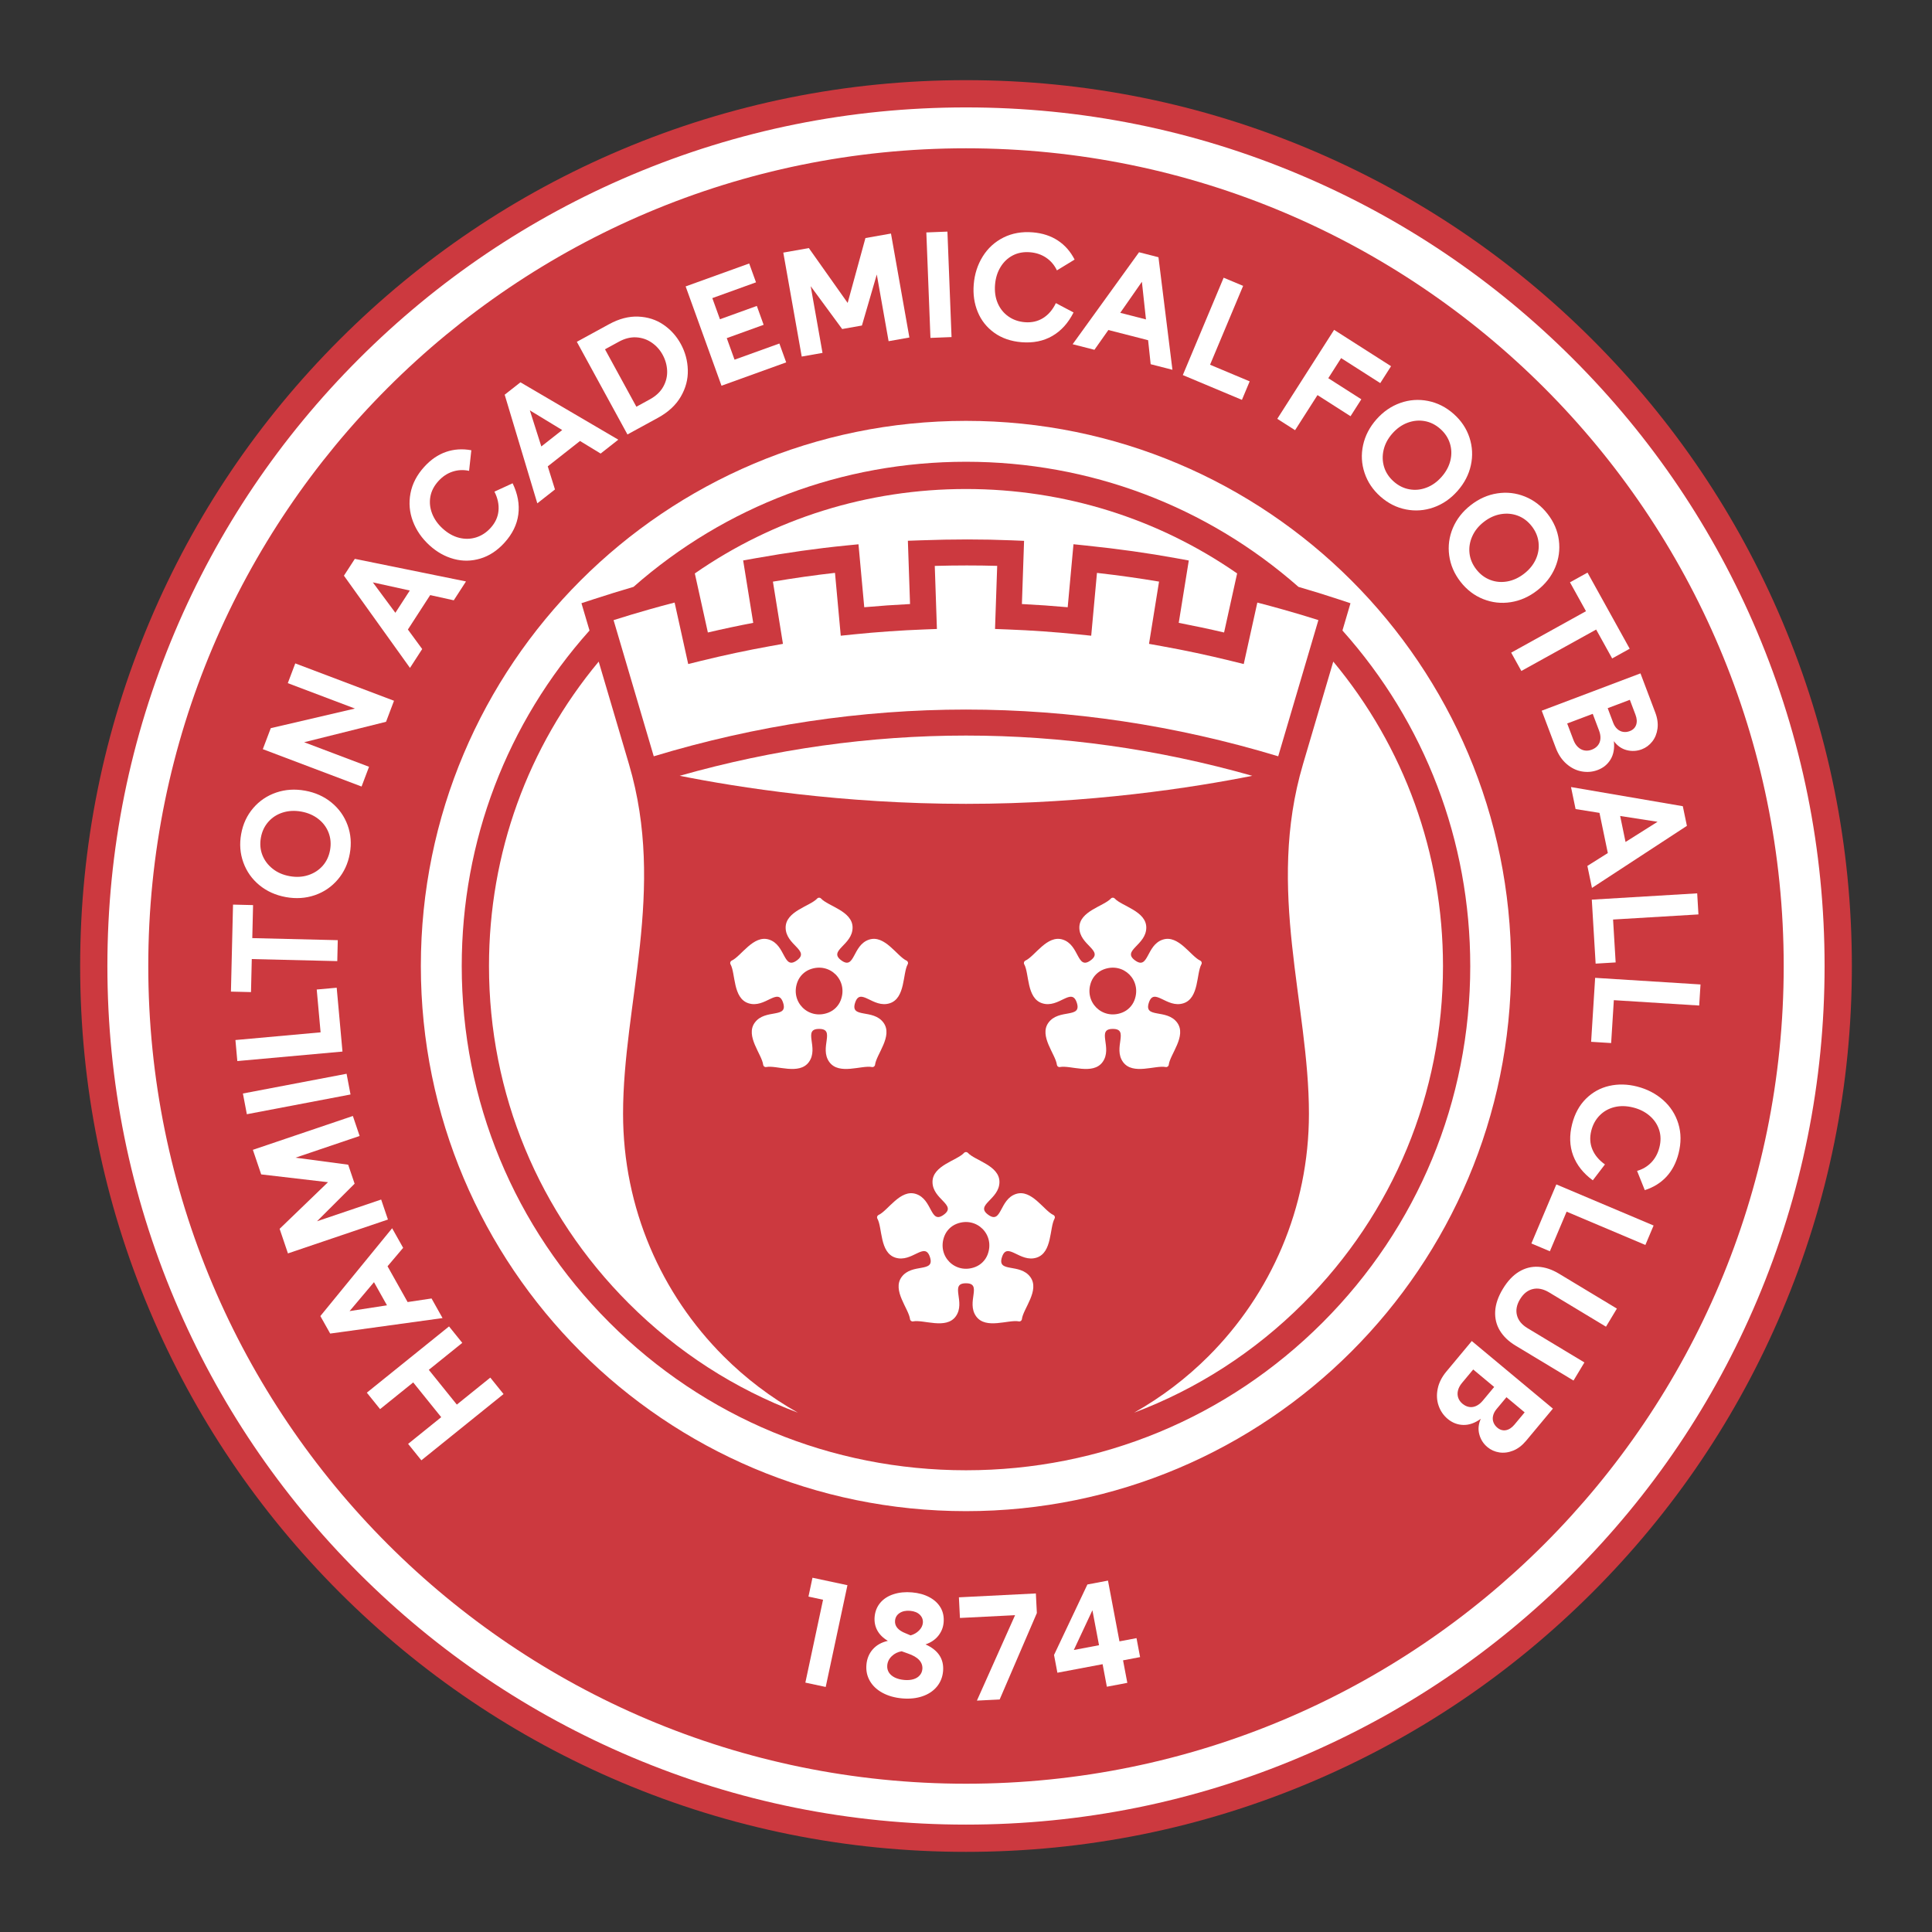
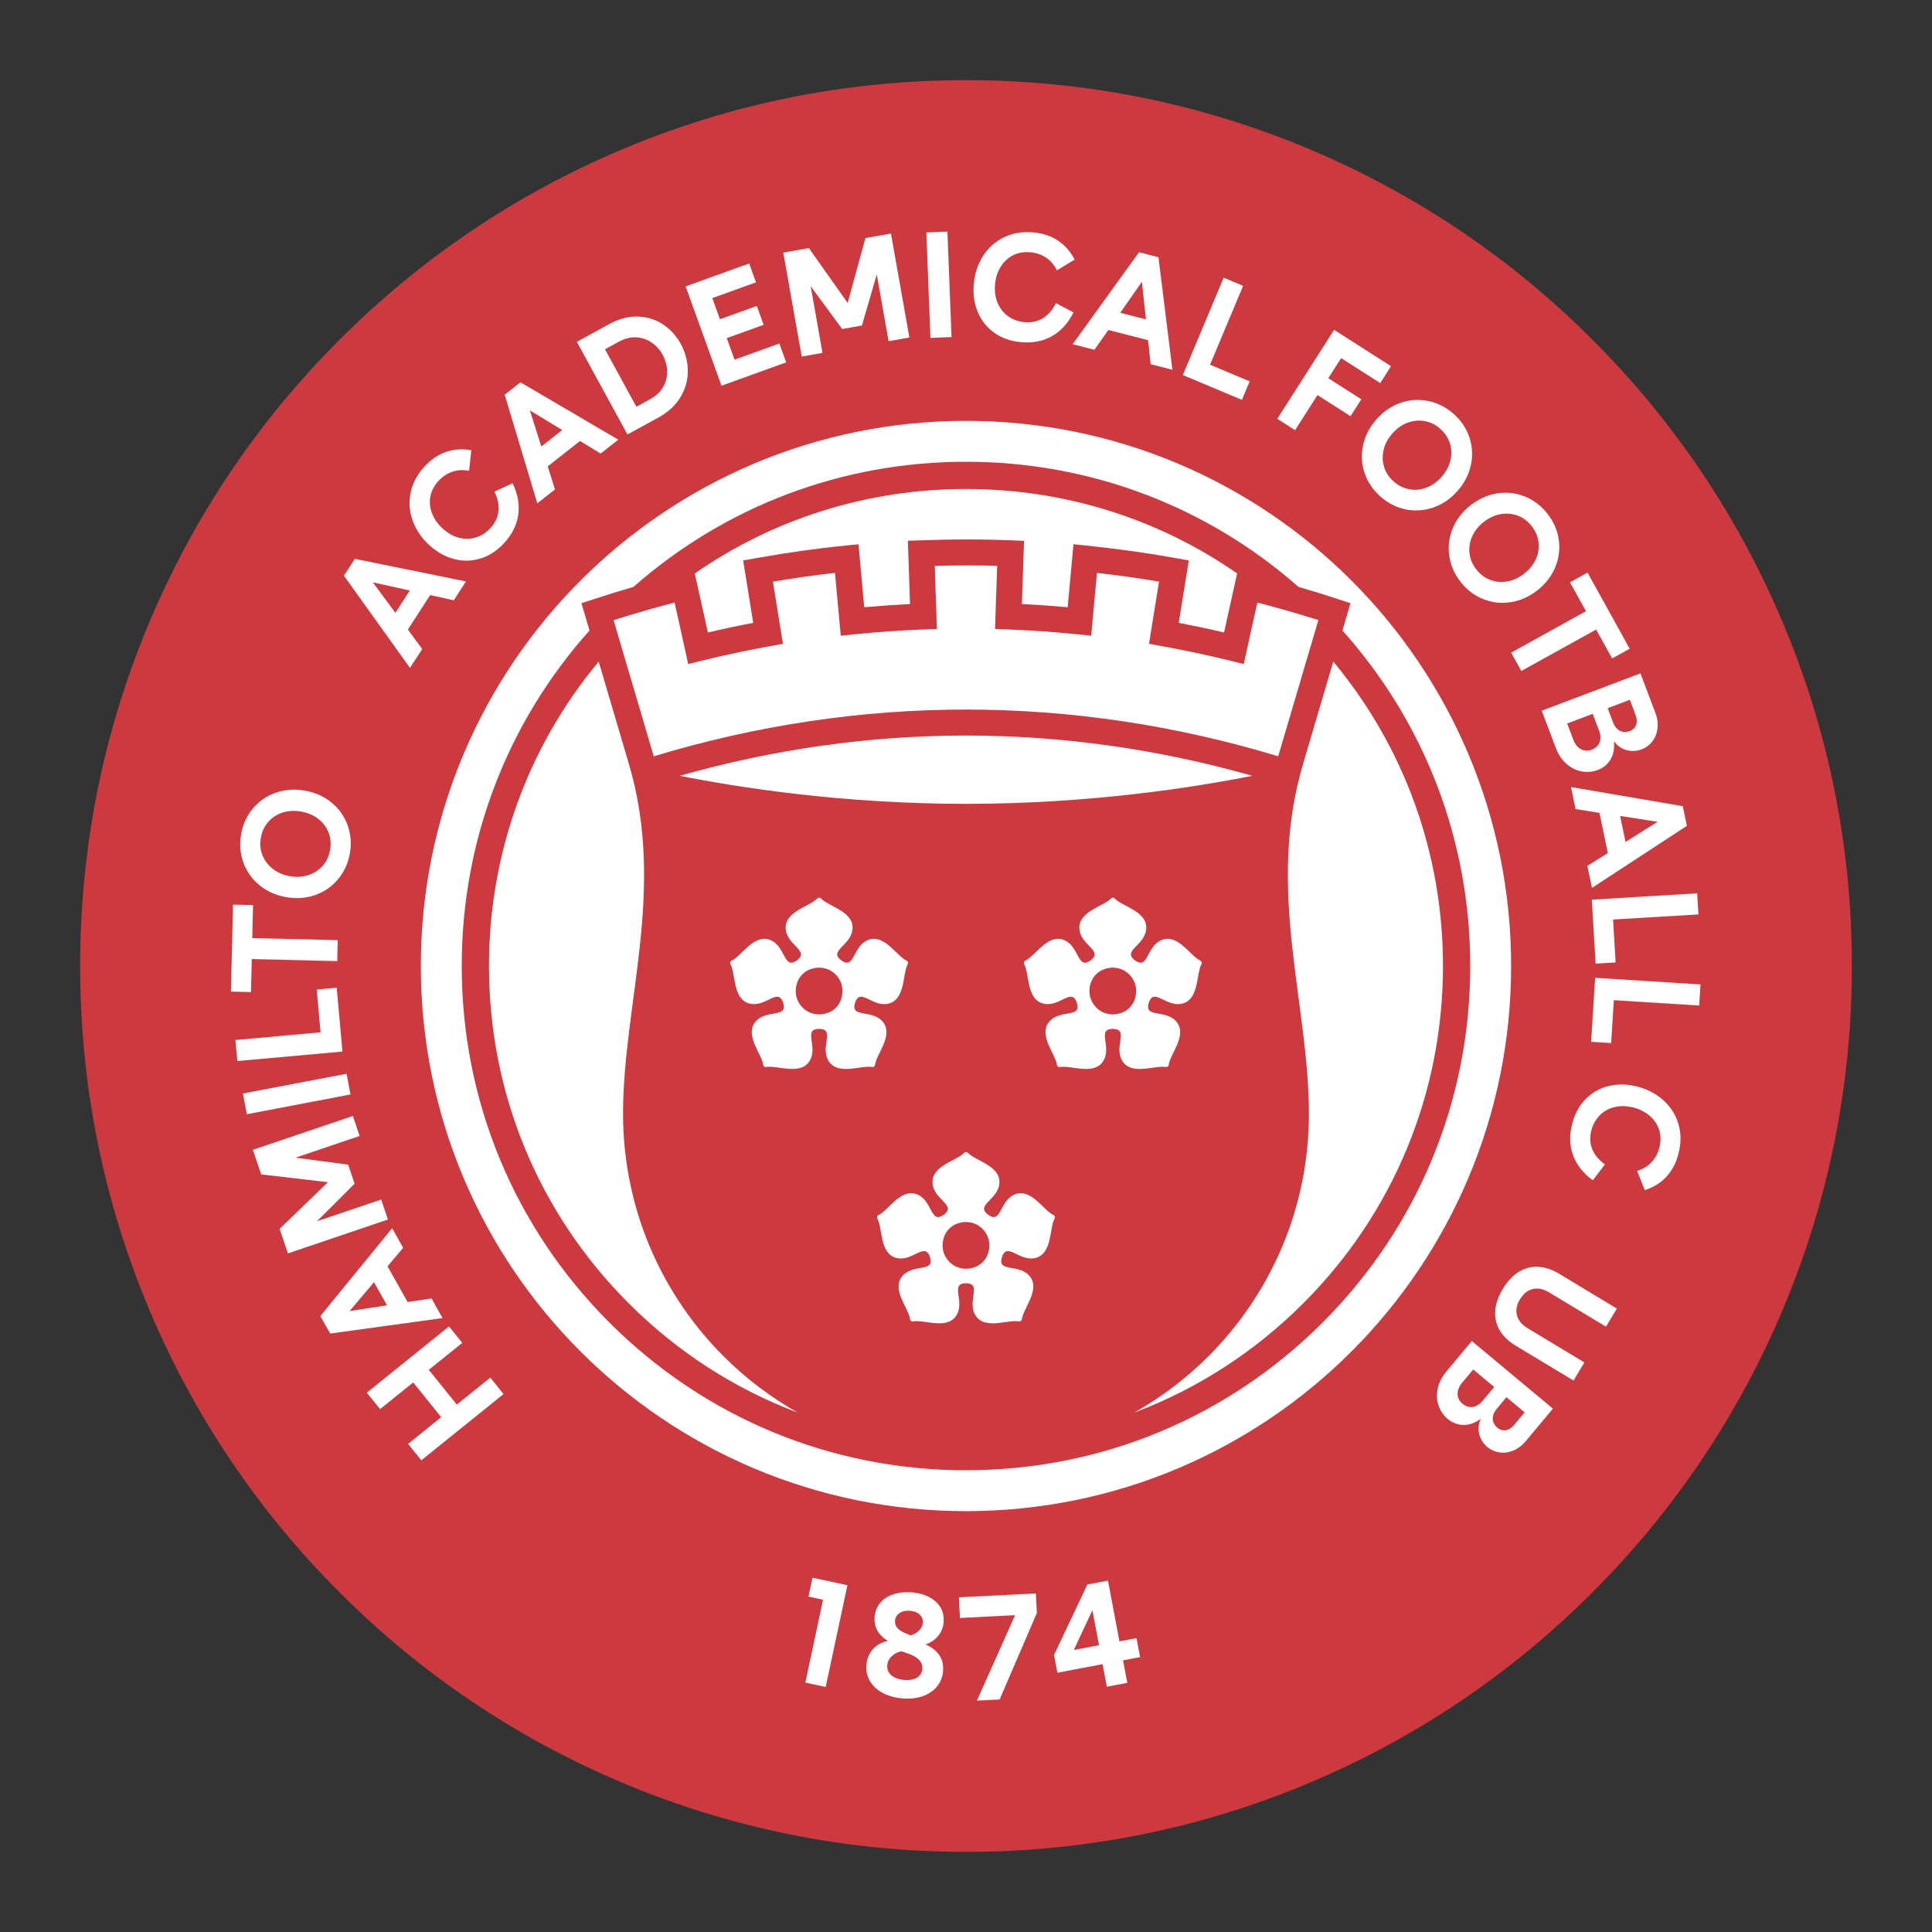
<svg xmlns="http://www.w3.org/2000/svg" enable-background="new 0 0 1063.21 1063.21" height="316.228" viewBox="0 0 1063.21 1063.21" width="316.228">
  <rect x="0" y="0" width="1063.21" height="1063.21" fill="#333333" stroke="none" />
  <path d="m1019.11 531.61c0 65.81-12.89 129.65-38.32 189.76-24.55 58.05-59.71 110.19-104.47 154.95-44.78 44.77-96.9 79.92-154.96 104.48-60.1 25.42-123.94 38.31-189.75 38.31s-129.66-12.89-189.77-38.31c-58.05-24.56-110.18-59.71-154.96-104.48-44.77-44.76-79.92-96.9-104.46-154.95-25.42-60.11-38.31-123.95-38.31-189.76s12.89-129.65 38.31-189.76c24.54-58.05 59.69-110.19 104.46-154.95 44.78-44.77 96.91-79.92 154.96-104.48 60.11-25.42 123.96-38.31 189.77-38.31s129.65 12.89 189.75 38.31c58.06 24.56 110.18 59.71 154.96 104.48 44.76 44.76 79.92 96.9 104.47 154.95 25.43 60.11 38.32 123.95 38.32 189.76z" fill="#cc393f" />
  <g fill="#fff">
-     <path d="m966.97 347.69c24.63 58.25 37.13 120.13 37.13 183.92s-12.5 125.67-37.13 183.92c-23.8 56.26-57.87 106.79-101.27 150.19-43.39 43.39-93.92 77.46-150.19 101.26-58.24 24.64-120.12 37.13-183.91 37.13s-125.67-12.49-183.92-37.13c-56.26-23.8-106.8-57.87-150.19-101.26-43.4-43.4-77.47-93.93-101.27-150.19-24.63-58.25-37.12-120.13-37.12-183.92s12.49-125.67 37.12-183.92c23.8-56.26 57.87-106.79 101.27-150.19 43.39-43.39 93.93-77.46 150.19-101.26 58.25-24.64 120.13-37.13 183.92-37.13s125.67 12.49 183.91 37.13c56.27 23.8 106.8 57.87 150.19 101.26 43.4 43.4 77.47 93.93 101.27 150.19zm14.63 183.92c0-248.53-201.48-450-450-450-248.53 0-450 201.47-450 450s201.47 450 450 450c248.52 0 450-201.47 450-450z" />
    <path d="m935.82 541.76-.73 11.6-46.97-2.95-1.48 23.6-11.02-.69 2.21-35.2z" />
    <path d="m933.99 491.62.69 11.6-46.98 2.81 1.42 23.61-11.02.66-2.11-35.21z" />
    <path d="m926.08 443.67 2.25 10.81-52.25 34.16-2.52-12.11 11.25-7.08-4.59-22.11-13.15-2.1-2.52-12.11zm-31.52 19.68 17.62-11.11-20.58-3.19z" />
    <path d="m923.6 618.33c1.58 5.11 1.62 10.59.14 16.43-1.31 5.15-3.54 9.42-6.69 12.82-3.15 3.39-7.12 5.85-11.9 7.37l-4.24-10.59c3.07-.87 5.68-2.42 7.82-4.64 2.14-2.23 3.62-4.98 4.45-8.24.89-3.49.84-6.73-.14-9.72s-2.71-5.56-5.19-7.7c-2.48-2.15-5.48-3.67-9.02-4.57-3.7-.94-7.15-1.02-10.35-.24-3.2.79-5.91 2.31-8.14 4.57-2.23 2.25-3.77 5.04-4.62 8.37-.94 3.7-.75 7.15.58 10.34s3.64 5.95 6.93 8.27l-6.69 8.75c-5.24-3.85-8.84-8.41-10.82-13.67-1.96-5.27-2.15-11.05-.55-17.32 1.45-5.68 3.98-10.32 7.61-13.91 3.62-3.58 7.89-5.94 12.8-7.06s10.02-1 15.33.35c5.52 1.41 10.29 3.88 14.3 7.41 4.01 3.54 6.81 7.86 8.39 12.98z" />
    <path d="m910.91 392.08c1.2 3.15 1.61 6.12 1.24 8.89s-1.34 5.15-2.9 7.13-3.48 3.4-5.75 4.26c-2.7 1.02-5.45 1.17-8.26.46s-5.18-2.36-7.1-4.95c.43 3.98-.17 7.32-1.8 10.04-1.64 2.72-4 4.67-7.11 5.84-2.79 1.06-5.71 1.32-8.76.78-3.04-.54-5.84-1.92-8.39-4.15-2.56-2.22-4.54-5.17-5.92-8.85l-7.72-20.42 54.34-20.54zm-10.53 6.86c.57-1.61.46-3.47-.34-5.59l-3.11-8.23-12.19 4.6 3.02 8c.55 1.45 1.31 2.61 2.29 3.48s2.07 1.4 3.25 1.57c1.19.17 2.38.03 3.57-.42 1.76-.66 2.93-1.8 3.51-3.41zm-19.65 7.65c.12-1.41-.13-2.94-.76-4.59l-3.46-9.16-14.06 5.31 3.41 9c.62 1.66 1.46 2.98 2.52 3.97 1.05 1 2.24 1.61 3.54 1.86 1.31.25 2.66.11 4.06-.42 1.39-.53 2.5-1.31 3.33-2.33s1.3-2.23 1.42-3.64z" />
-     <path d="m910 674.42-4.52 10.7-43.35-18.32-9.21 21.79-10.17-4.29 13.73-32.5z" />
    <path d="m873.64 315.11 23.21 41.89-9.65 5.35-8.81-15.9-41.17 22.8-5.59-10.09 41.16-22.81-8.81-15.89z" />
    <path d="m889.8 720.14-6 9.96-31.28-18.86c-3.17-1.91-6.18-2.53-9.01-1.85-2.84.68-5.18 2.56-7.04 5.65-1.83 3.03-2.38 5.96-1.66 8.78.72 2.83 2.66 5.2 5.84 7.11l31.28 18.85-6 9.96-31.92-19.24c-3.79-2.29-6.66-5.04-8.6-8.24-1.94-3.21-2.8-6.77-2.58-10.67s1.62-7.99 4.19-12.25c2.6-4.32 5.57-7.48 8.92-9.5s6.9-2.92 10.64-2.7 7.51 1.48 11.3 3.76z" />
    <path d="m857.86 297.25c.69 5.21 0 10.26-2.06 15.12-2.07 4.87-5.35 9.06-9.85 12.56-4.49 3.5-9.35 5.65-14.58 6.46s-10.28.24-15.17-1.71c-4.88-1.95-9.04-5.13-12.47-9.54s-5.5-9.23-6.21-14.46c-.71-5.24-.03-10.29 2.03-15.16 2.07-4.86 5.35-9.05 9.85-12.55 4.49-3.5 9.36-5.66 14.58-6.46 5.23-.81 10.29-.23 15.19 1.74s9.07 5.16 12.5 9.57c3.44 4.41 5.5 9.22 6.19 14.43zm-12.66 10.49c1.36-3.02 1.85-6.13 1.48-9.31s-1.61-6.12-3.72-8.83c-2.14-2.75-4.7-4.68-7.67-5.8-2.98-1.12-6.11-1.4-9.39-.85-3.28.56-6.39 1.98-9.31 4.25-2.93 2.28-5.06 4.94-6.41 7.99-1.34 3.04-1.84 6.15-1.48 9.31.35 3.15 1.6 6.11 3.74 8.86 2.11 2.71 4.66 4.63 7.65 5.77 2.99 1.15 6.12 1.43 9.39.85 3.26-.58 6.36-2.01 9.29-4.29 2.92-2.27 5.06-4.92 6.43-7.95z" />
    <path d="m854.59 775.19-14.72 17.66c-2.17 2.59-4.54 4.41-7.14 5.45s-5.14 1.37-7.63.99c-2.49-.39-4.67-1.36-6.54-2.92-2.21-1.84-3.7-4.16-4.46-6.96-.77-2.79-.5-5.67.8-8.61-3.24 2.33-6.45 3.46-9.62 3.37-3.17-.08-6.03-1.19-8.58-3.31-2.3-1.91-3.96-4.33-4.99-7.24s-1.21-6.03-.52-9.35c.67-3.32 2.27-6.49 4.79-9.51l13.97-16.77zm-21.18 8.82 5.63-6.76-10.01-8.35-5.48 6.57c-.99 1.19-1.62 2.43-1.9 3.71s-.2 2.48.24 3.6 1.14 2.09 2.12 2.9c1.44 1.21 3.01 1.66 4.69 1.38 1.68-.3 3.25-1.31 4.71-3.05zm-17.41-13.21 6.27-7.53-11.54-9.62-6.17 7.4c-1.13 1.36-1.87 2.74-2.21 4.15-.35 1.41-.3 2.74.13 4 .42 1.25 1.21 2.36 2.36 3.32 1.15.95 2.37 1.54 3.67 1.76 1.29.21 2.58.03 3.86-.56 1.29-.59 2.5-1.56 3.63-2.92z" />
    <path d="m808.67 240.79c1.64 4.99 1.9 10.08.77 15.24-1.13 5.17-3.58 9.89-7.36 14.16-3.77 4.27-8.15 7.28-13.14 9.04s-10.06 2.13-15.22 1.12-9.83-3.37-14.02-7.07-7.11-8.06-8.77-13.07c-1.67-5.01-1.93-10.1-.8-15.27s3.58-9.88 7.35-14.16c3.78-4.27 8.16-7.28 13.15-9.04 4.98-1.76 10.07-2.12 15.25-1.09s9.86 3.4 14.05 7.1 7.1 8.05 8.74 13.04zm-10.5 12.65c.78-3.23.69-6.37-.26-9.43-.96-3.05-2.72-5.72-5.29-7.99-2.61-2.31-5.49-3.74-8.62-4.29s-6.25-.25-9.38.9c-3.12 1.16-5.91 3.13-8.36 5.9-2.46 2.78-4.07 5.79-4.83 9.03-.76 3.25-.67 6.38.26 9.42s2.71 5.72 5.32 8.03c2.57 2.27 5.43 3.69 8.58 4.26 3.16.57 6.28.27 9.39-.91 3.1-1.17 5.88-3.14 8.33-5.92 2.46-2.78 4.07-5.78 4.86-9z" />
    <path d="m765.52 201.53-5.94 9.3-21.54-13.76-7.06 11.06 18.18 11.61-5.94 9.31-18.18-11.62-12.34 19.31-9.79-6.26 31.27-48.96z" />
    <path d="m531.6 231.61c165.68 0 300 134.31 300 300s-134.32 300-300 300c-165.69 0-300-134.31-300-300s134.31-300 300-300zm277.5 300c0-68.78-24.86-133.75-70.33-184.64l4.42-14.99-6.57-2.18c-7.16-2.38-14.48-4.64-22.04-6.83-50.64-44.53-114.94-68.86-182.98-68.86-68.05 0-132.34 24.32-182.98 68.86-7.14 2.09-14.46 4.35-22.03 6.82l-6.61 2.16 4.44 15.03c-45.47 50.88-70.32 115.85-70.32 184.63 0 74.12 28.86 143.81 81.27 196.22 52.42 52.41 122.1 81.28 196.23 81.28 74.12 0 143.81-28.87 196.22-81.28s81.28-122.1 81.28-196.22z" />
    <path d="m725.53 341.25-3.01 10.21-19.1 64.74c-56.42-17.07-114.18-25.72-171.83-25.72-57.64 0-115.42 8.65-171.82 25.72l-19.1-64.73-3.01-10.2c6.68-2.12 13.18-4.07 19.54-5.87 4.75-1.36 9.43-2.62 14.05-3.81l7.48 33.84 7.12-1.76c12.56-3.09 25.38-5.82 38.1-8.11l6.92-1.24-5.52-34.24c11.91-2 23.19-3.6 34.16-4.83l3.17 34.59 7.19-.74c12.78-1.3 25.77-2.21 38.61-2.7l7.12-.27-1.18-34.71c12.01-.32 23.35-.33 34.35-.02l-1.19 34.73 7.12.27c12.84.49 25.83 1.4 38.62 2.7l7.19.74 3.17-34.57c11.99 1.36 23.27 2.95 34.16 4.79l-5.52 34.26 6.92 1.25c12.71 2.28 25.53 5.01 38.09 8.1l7.12 1.76 7.48-33.82c4.81 1.24 9.49 2.51 14.07 3.8 6.71 1.88 13.19 3.82 19.53 5.84z" />
    <path d="m687.72 209.87-4.27 10.18-32.53-13.64 22.47-53.58 10.72 4.49-18.2 43.4z" />
    <path d="m680.81 315.57-7.18 32.5c-8.27-1.94-16.62-3.71-24.95-5.31l5.53-34.31-6.89-1.26c-15.52-2.83-31.66-5.1-49.36-6.94l-7.21-.75-3.18 34.67c-8.37-.75-16.8-1.34-25.2-1.76l1.19-34.78-7.11-.29c-15.69-.64-31.95-.64-49.69 0l-7.14.25 1.19 34.82c-8.39.42-16.82 1.01-25.2 1.76l-3.17-34.64-7.18.71c-15.68 1.56-31.82 3.84-49.36 6.95l-6.93 1.23 5.54 34.34c-8.34 1.6-16.69 3.37-24.96 5.31l-7.18-32.5c43.52-30.21 95.13-46.46 149.23-46.46 54.09 0 105.69 16.25 149.21 46.46z" />
    <path d="m660.5 528.64c.77.36 1.07 1.27.65 2.02-2.8 5.03-1.23 18.64-9.84 21.44-9.26 3.02-16.21-9.16-19.09-.27-2.89 8.87 9.89 3.11 15.62 10.98 5.31 7.32-3.96 17.42-4.65 23.14-.1.85-.88 1.42-1.72 1.25-5.65-1.11-18.12 4.58-23.44-2.74-5.71-7.86 3.71-18.25-5.63-18.23-9.33-.02.09 10.37-5.63 18.23-5.32 7.32-17.78 1.63-23.44 2.74-.84.17-1.61-.4-1.71-1.25-.69-5.72-9.96-15.82-4.65-23.14 5.73-7.87 18.5-2.11 15.62-10.98-2.89-8.89-9.84 3.29-19.1.27-8.61-2.8-7.03-16.41-9.84-21.44-.41-.75-.12-1.66.66-2.02 5.23-2.42 11.96-14.35 20.57-11.56 9.26 3 7.72 16.93 15.28 11.45 7.55-5.49-6.18-8.33-6.18-18.07 0-9.05 13.44-11.76 17.36-15.98.58-.63 1.54-.63 2.12 0 3.92 4.22 17.36 6.93 17.36 15.98 0 9.74-13.72 12.58-6.17 18.07 7.55 5.48 6.02-8.45 15.28-11.45 8.61-2.79 15.34 9.14 20.57 11.56zm-36.23 21.88c4.29-11-6.01-21.3-17-17.01-3.07 1.2-5.54 3.67-6.74 6.73-4.29 11 6.02 21.3 17.01 17.01 3.07-1.2 5.53-3.66 6.73-6.73z" />
    <path d="m637.52 141.56 7.69 61.94-11.98-3.07-1.41-13.21-21.87-5.61-7.67 10.89-11.99-3.07 36.54-50.61zm-6.88 34.22-2.24-20.71-11.91 17.08z" />
    <path d="m625.44 901.49 1.97 10.44-9.38 1.78 2.35 12.39-11.26 2.13-2.34-12.4-24.88 4.7-1.85-9.78 18.36-38.78 11.33-2.14 6.32 33.44zm-20.63 3.9-3.64-19.24-10.23 21.86z" />
    <path d="m689.14 426.94c-32.18 6.41-89.51 15.43-157.54 15.43-68.05 0-125.38-9.02-157.56-15.44 51.84-14.7 104.75-22.14 157.55-22.14s105.71 7.44 157.55 22.15z" />
    <path d="m591.37 142.85-9.73 5.94c-1.37-2.89-3.34-5.2-5.88-6.94-2.55-1.74-5.51-2.75-8.87-3.03-3.59-.29-6.77.29-9.56 1.75s-5.03 3.6-6.73 6.4c-1.71 2.8-2.71 6.02-3.01 9.66-.31 3.8.18 7.22 1.48 10.24 1.31 3.02 3.26 5.45 5.86 7.27 2.59 1.83 5.6 2.88 9.02 3.17 3.8.31 7.17-.45 10.1-2.29s5.26-4.57 7.01-8.21l9.73 5.14c-2.92 5.81-6.82 10.13-11.69 12.94-4.87 2.82-10.53 3.96-16.98 3.43-5.84-.49-10.84-2.22-14.98-5.2s-7.17-6.8-9.08-11.46c-1.92-4.65-2.65-9.71-2.2-15.17.47-5.68 2.11-10.79 4.93-15.33s6.62-8.02 11.4-10.43c4.78-2.4 10.18-3.36 16.19-2.86 5.29.44 9.87 1.93 13.74 4.47 3.88 2.54 6.96 6.04 9.25 10.51z" />
    <path d="m579.68 668.62c.78.36 1.07 1.27.66 2.01-2.81 5.04-1.23 18.65-9.84 21.45-9.26 3.01-16.21-9.16-19.1-.27-2.89 8.87 9.89 3.11 15.62 10.98 5.31 7.32-3.96 17.42-4.65 23.14-.1.85-.87 1.42-1.71 1.25-5.66-1.12-18.12 4.58-23.45-2.74-5.71-7.87 3.71-18.25-5.62-18.23-9.34-.02.08 10.36-5.63 18.23-5.32 7.32-17.79 1.62-23.44 2.74-.84.17-1.62-.4-1.72-1.25-.69-5.72-9.96-15.82-4.65-23.14 5.73-7.87 18.51-2.11 15.62-10.98-2.88-8.89-9.83 3.28-19.09.27-8.61-2.8-7.04-16.41-9.84-21.45-.42-.74-.12-1.65.65-2.01 5.23-2.42 11.96-14.36 20.57-11.56 9.26 3 7.73 16.93 15.28 11.44 7.55-5.48-6.17-8.32-6.17-18.06 0-9.05 13.44-11.76 17.36-15.99.58-.62 1.54-.62 2.12 0 3.92 4.23 17.36 6.94 17.36 15.99 0 9.74-13.73 12.58-6.18 18.06 7.56 5.49 6.02-8.44 15.28-11.44 8.61-2.8 15.34 9.14 20.57 11.56zm-36.22 21.88c4.29-11-6.02-21.3-17.01-17.01-3.07 1.2-5.53 3.66-6.73 6.73-4.29 11 6.01 21.3 17 17.01 3.07-1.2 5.54-3.66 6.74-6.73z" />
    <path d="m570.05 876.9.55 10.78-20.47 47.57-12.52.62 21-47.01-30.34 1.53-.57-11.36z" />
    <path d="m510.99 127.84h11.62v58.1h-11.62z" transform="matrix(.999 -.039 .039 .999 -5.688 20.13)" />
    <path d="m517.63 884.7c1.37 2.37 1.93 5.1 1.66 8.18-.23 2.7-1.2 5.13-2.91 7.29-1.72 2.16-4.06 3.75-7.04 4.77 7.01 3.16 10.22 8.07 9.65 14.74-.28 3.25-1.42 6.09-3.4 8.5-1.99 2.41-4.64 4.18-7.96 5.31s-7.01 1.52-11.09 1.17c-4.14-.36-7.76-1.38-10.86-3.06-3.11-1.68-5.43-3.87-6.98-6.56-1.54-2.69-2.17-5.65-1.89-8.91.28-3.31 1.44-6.12 3.47-8.45 2.04-2.32 4.81-3.89 8.32-4.69-2.69-1.62-4.64-3.56-5.83-5.8-1.2-2.24-1.68-4.71-1.45-7.41.27-3.03 1.31-5.62 3.13-7.77s4.26-3.72 7.32-4.7c3.06-.99 6.43-1.32 10.13-1 3.63.31 6.82 1.19 9.55 2.65 2.74 1.46 4.8 3.37 6.18 5.74zm-9.76 8.37c.14-1.71-.41-3.19-1.66-4.44-1.26-1.24-3.04-1.97-5.36-2.17-2.31-.2-4.23.21-5.77 1.21-1.53 1.01-2.37 2.42-2.53 4.24-.12 1.49.3 2.82 1.28 3.99.99 1.16 2.5 2.14 4.54 2.93l2.74 1.15c1.82-.51 3.37-1.4 4.64-2.68 1.28-1.28 1.98-2.69 2.12-4.23zm-.28 25.46c.16-1.87-.42-3.53-1.74-4.98s-3.41-2.65-6.27-3.62l-3.39-1.21c-2.15.37-3.96 1.27-5.44 2.7-1.49 1.42-2.31 3.1-2.48 5.03-.12 1.49.18 2.81.91 3.95.74 1.15 1.84 2.08 3.3 2.79 1.47.71 3.2 1.15 5.18 1.32 1.87.16 3.54.03 4.99-.4 1.46-.43 2.61-1.14 3.47-2.12.87-.98 1.36-2.13 1.47-3.46z" />
    <path d="m490.32 128.52 10.13 57.21-11.44 2.03-6.5-36.7-8.18 28.08-10.87 1.93-17.32-23.57 6.5 36.7-11.44 2.02-10.14-57.21 14.06-2.49 21.36 30.19 9.78-35.7z" />
    <path d="m498.86 528.64c.78.36 1.08 1.27.66 2.02-2.8 5.03-1.23 18.64-9.84 21.44-9.26 3.02-16.21-9.16-19.1-.27-2.88 8.87 9.9 3.11 15.63 10.98 5.31 7.32-3.96 17.42-4.65 23.14-.11.85-.88 1.42-1.72 1.25-5.65-1.11-18.12 4.58-23.44-2.74-5.72-7.86 3.7-18.25-5.63-18.23-9.33-.02.09 10.37-5.63 18.23-5.32 7.32-17.78 1.63-23.44 2.74-.84.17-1.61-.4-1.72-1.25-.68-5.72-9.95-15.82-4.64-23.14 5.72-7.87 18.5-2.11 15.62-10.98-2.89-8.89-9.84 3.29-19.1.27-8.61-2.8-7.04-16.41-9.84-21.44-.41-.75-.12-1.66.66-2.02 5.22-2.42 11.96-14.35 20.57-11.56 9.26 3 7.72 16.93 15.27 11.45 7.56-5.49-6.17-8.33-6.17-18.07 0-9.05 13.44-11.76 17.36-15.98.58-.63 1.54-.63 2.12 0 3.92 4.22 17.36 6.93 17.36 15.98 0 9.74-13.72 12.58-6.17 18.07 7.55 5.48 6.01-8.45 15.27-11.45 8.61-2.79 15.35 9.14 20.57 11.56zm-36.22 21.88c4.29-11-6.01-21.3-17.01-17.01-3.07 1.2-5.53 3.67-6.73 6.73-4.29 11 6.01 21.3 17.01 17.01 3.07-1.2 5.53-3.66 6.73-6.73z" />
    <path d="m466.36 872.36-11.96 56-11.2-2.39 9.74-45.61-8.03-1.72 2.21-10.39z" />
    <path d="m428.9 189.04 3.75 10.38-35.6 12.85-19.73-54.65 34.97-12.62 3.75 10.38-24.04 8.68 4.2 11.63 20.3-7.33 3.74 10.39-20.29 7.33 4.28 11.86z" />
    <path d="m398.15 746.34c12.12 12.12 25.88 22.6 40.93 31.07-34.55-12.98-66.22-33.3-93.1-60.18-49.58-49.58-76.88-115.5-76.88-185.62 0-61.9 21.27-120.52 60.37-167.52l16.69 56.55c20.41 69.2-3.28 131.83-3.28 192.25 0 52.11 21.12 99.29 55.27 133.45z" />
    <path d="m378.52 203.64c.14 5.1-1.15 9.98-3.87 14.64-2.71 4.67-6.91 8.56-12.59 11.66l-16.76 9.15-27.85-50.99 17.78-9.71c5.48-2.99 10.83-4.38 16.02-4.16 5.2.22 9.8 1.69 13.81 4.42s7.21 6.27 9.6 10.64c2.44 4.47 3.73 9.25 3.86 14.35zm-13.57 9.26c1.57-2.78 2.3-5.72 2.19-8.81-.12-3.09-.94-6.04-2.48-8.86-1.48-2.72-3.49-4.95-6.02-6.69-2.52-1.74-5.35-2.7-8.48-2.89-3.12-.18-6.32.61-9.57 2.39l-7.65 4.18 17.27 31.61 7.28-3.98c3.4-1.85 5.89-4.17 7.46-6.95z" />
    <path d="m340.26 241.96-9.72 7.64-11.35-6.92-17.75 13.96 3.97 12.71-9.72 7.64-17.96-59.78 8.68-6.82zm-42.36 3.73 11.49-9.03-17.8-10.82z" />
    <path d="m282.1 265.96c2.83 5.86 3.87 11.58 3.14 17.16s-3.28 10.76-7.63 15.55c-3.94 4.34-8.36 7.25-13.24 8.71-4.89 1.47-9.76 1.55-14.62.23-4.87-1.31-9.32-3.81-13.38-7.5-4.21-3.83-7.26-8.25-9.15-13.25-1.88-5-2.32-10.13-1.32-15.39s3.53-10.12 7.59-14.58c3.57-3.93 7.54-6.66 11.92-8.18 4.37-1.52 9.03-1.83 13.97-.93l-1.23 11.34c-3.12-.68-6.15-.53-9.08.43s-5.53 2.69-7.8 5.19c-2.42 2.66-3.9 5.54-4.44 8.64-.54 3.11-.21 6.19.97 9.24 1.19 3.06 3.13 5.82 5.83 8.27 2.83 2.57 5.83 4.26 9.03 5.07 3.19.8 6.3.73 9.33-.21 3.03-.95 5.7-2.69 8-5.23 2.57-2.83 4.02-5.96 4.34-9.41.33-3.44-.42-6.96-2.23-10.55z" />
    <path d="m269.82 758.12 7.29 9.05-45.23 36.46-7.29-9.04 18.22-14.69-15.42-19.13-18.22 14.69-7.3-9.05 45.24-36.46 7.29 9.05-18.42 14.84 15.42 19.13z" />
    <path d="m256.44 319.98-6.72 10.38-12.98-2.87-12.27 18.95 7.87 10.74-6.72 10.38-36.35-50.75 6-9.26zm-38.86 17.25 7.94-12.26-20.34-4.48z" />
    <path d="m237.49 714.57 6.05 10.79-61.83 8.52-5.41-9.63 39.5-48.33 6.06 10.78-8.59 10.15 11.05 19.69zm-24.53 3.77-7.15-12.74-13.43 15.92z" />
-     <path d="m216.83 385.64-4.38 11.57-45.07 11.25 35.71 13.51-4.11 10.87-54.35-20.56 4.38-11.56 46.32-10.79-36.95-13.98 4.11-10.87z" />
    <path d="m209.76 660.13 3.73 11-55.03 18.64-4.58-13.53 26.62-25.66-36.76-4.29-4.58-13.52 55.03-18.63 3.72 11-35.29 11.95 28.99 3.86 3.54 10.45-20.69 20.68z" />
    <path d="m134.2 596.5h58.1v11.61h-58.1z" transform="matrix(.982 -.187 .187 .982 -109.657 41.107)" />
    <path d="m191.29 454.11c1.8 4.94 2.21 10.16 1.21 15.66-.99 5.5-3.2 10.26-6.63 14.28-3.43 4.01-7.64 6.88-12.65 8.59-5 1.71-10.31 2.05-15.92 1.04-5.6-1.02-10.45-3.2-14.54-6.55-4.09-3.36-7.03-7.52-8.83-12.48-1.81-4.97-2.21-10.2-1.21-15.7.99-5.5 3.2-10.25 6.62-14.24s7.64-6.84 12.64-8.55c5.01-1.71 10.31-2.06 15.92-1.04 5.61 1.01 10.46 3.2 14.55 6.55 4.09 3.36 7.03 7.5 8.84 12.44zm-9.65 13.69c.61-3.37.34-6.56-.8-9.55-1.15-2.99-3.03-5.51-5.64-7.55-2.61-2.05-5.73-3.4-9.38-4.07-3.65-.65-7.06-.48-10.22.52s-5.8 2.7-7.92 5.1-3.49 5.29-4.1 8.66c-.62 3.43-.36 6.63.79 9.6 1.16 2.96 3.03 5.48 5.64 7.55 2.6 2.08 5.73 3.44 9.38 4.1s7.05.48 10.22-.55 5.81-2.73 7.93-5.1c2.11-2.38 3.48-5.28 4.1-8.71z" />
    <path d="m185.29 543.56 3.18 35.13-57.87 5.23-1.04-11.57 46.87-4.24-2.13-23.56z" />
    <path d="m185.88 517.39-.27 11.53-47.05-1.13-.43 18.18-11.04-.27 1.15-47.88 11.03.27-.43 18.17z" />
    <path d="m733.72 364.08c39.1 47 60.38 105.63 60.38 167.53 0 70.12-27.31 136.04-76.89 185.62-26.87 26.87-58.53 47.19-93.06 60.17 15.03-8.48 28.79-18.95 40.91-31.06 34.15-34.16 55.27-81.34 55.27-133.45 0-60.42-23.72-123.04-3.3-192.24v-.01z" />
  </g>
</svg>